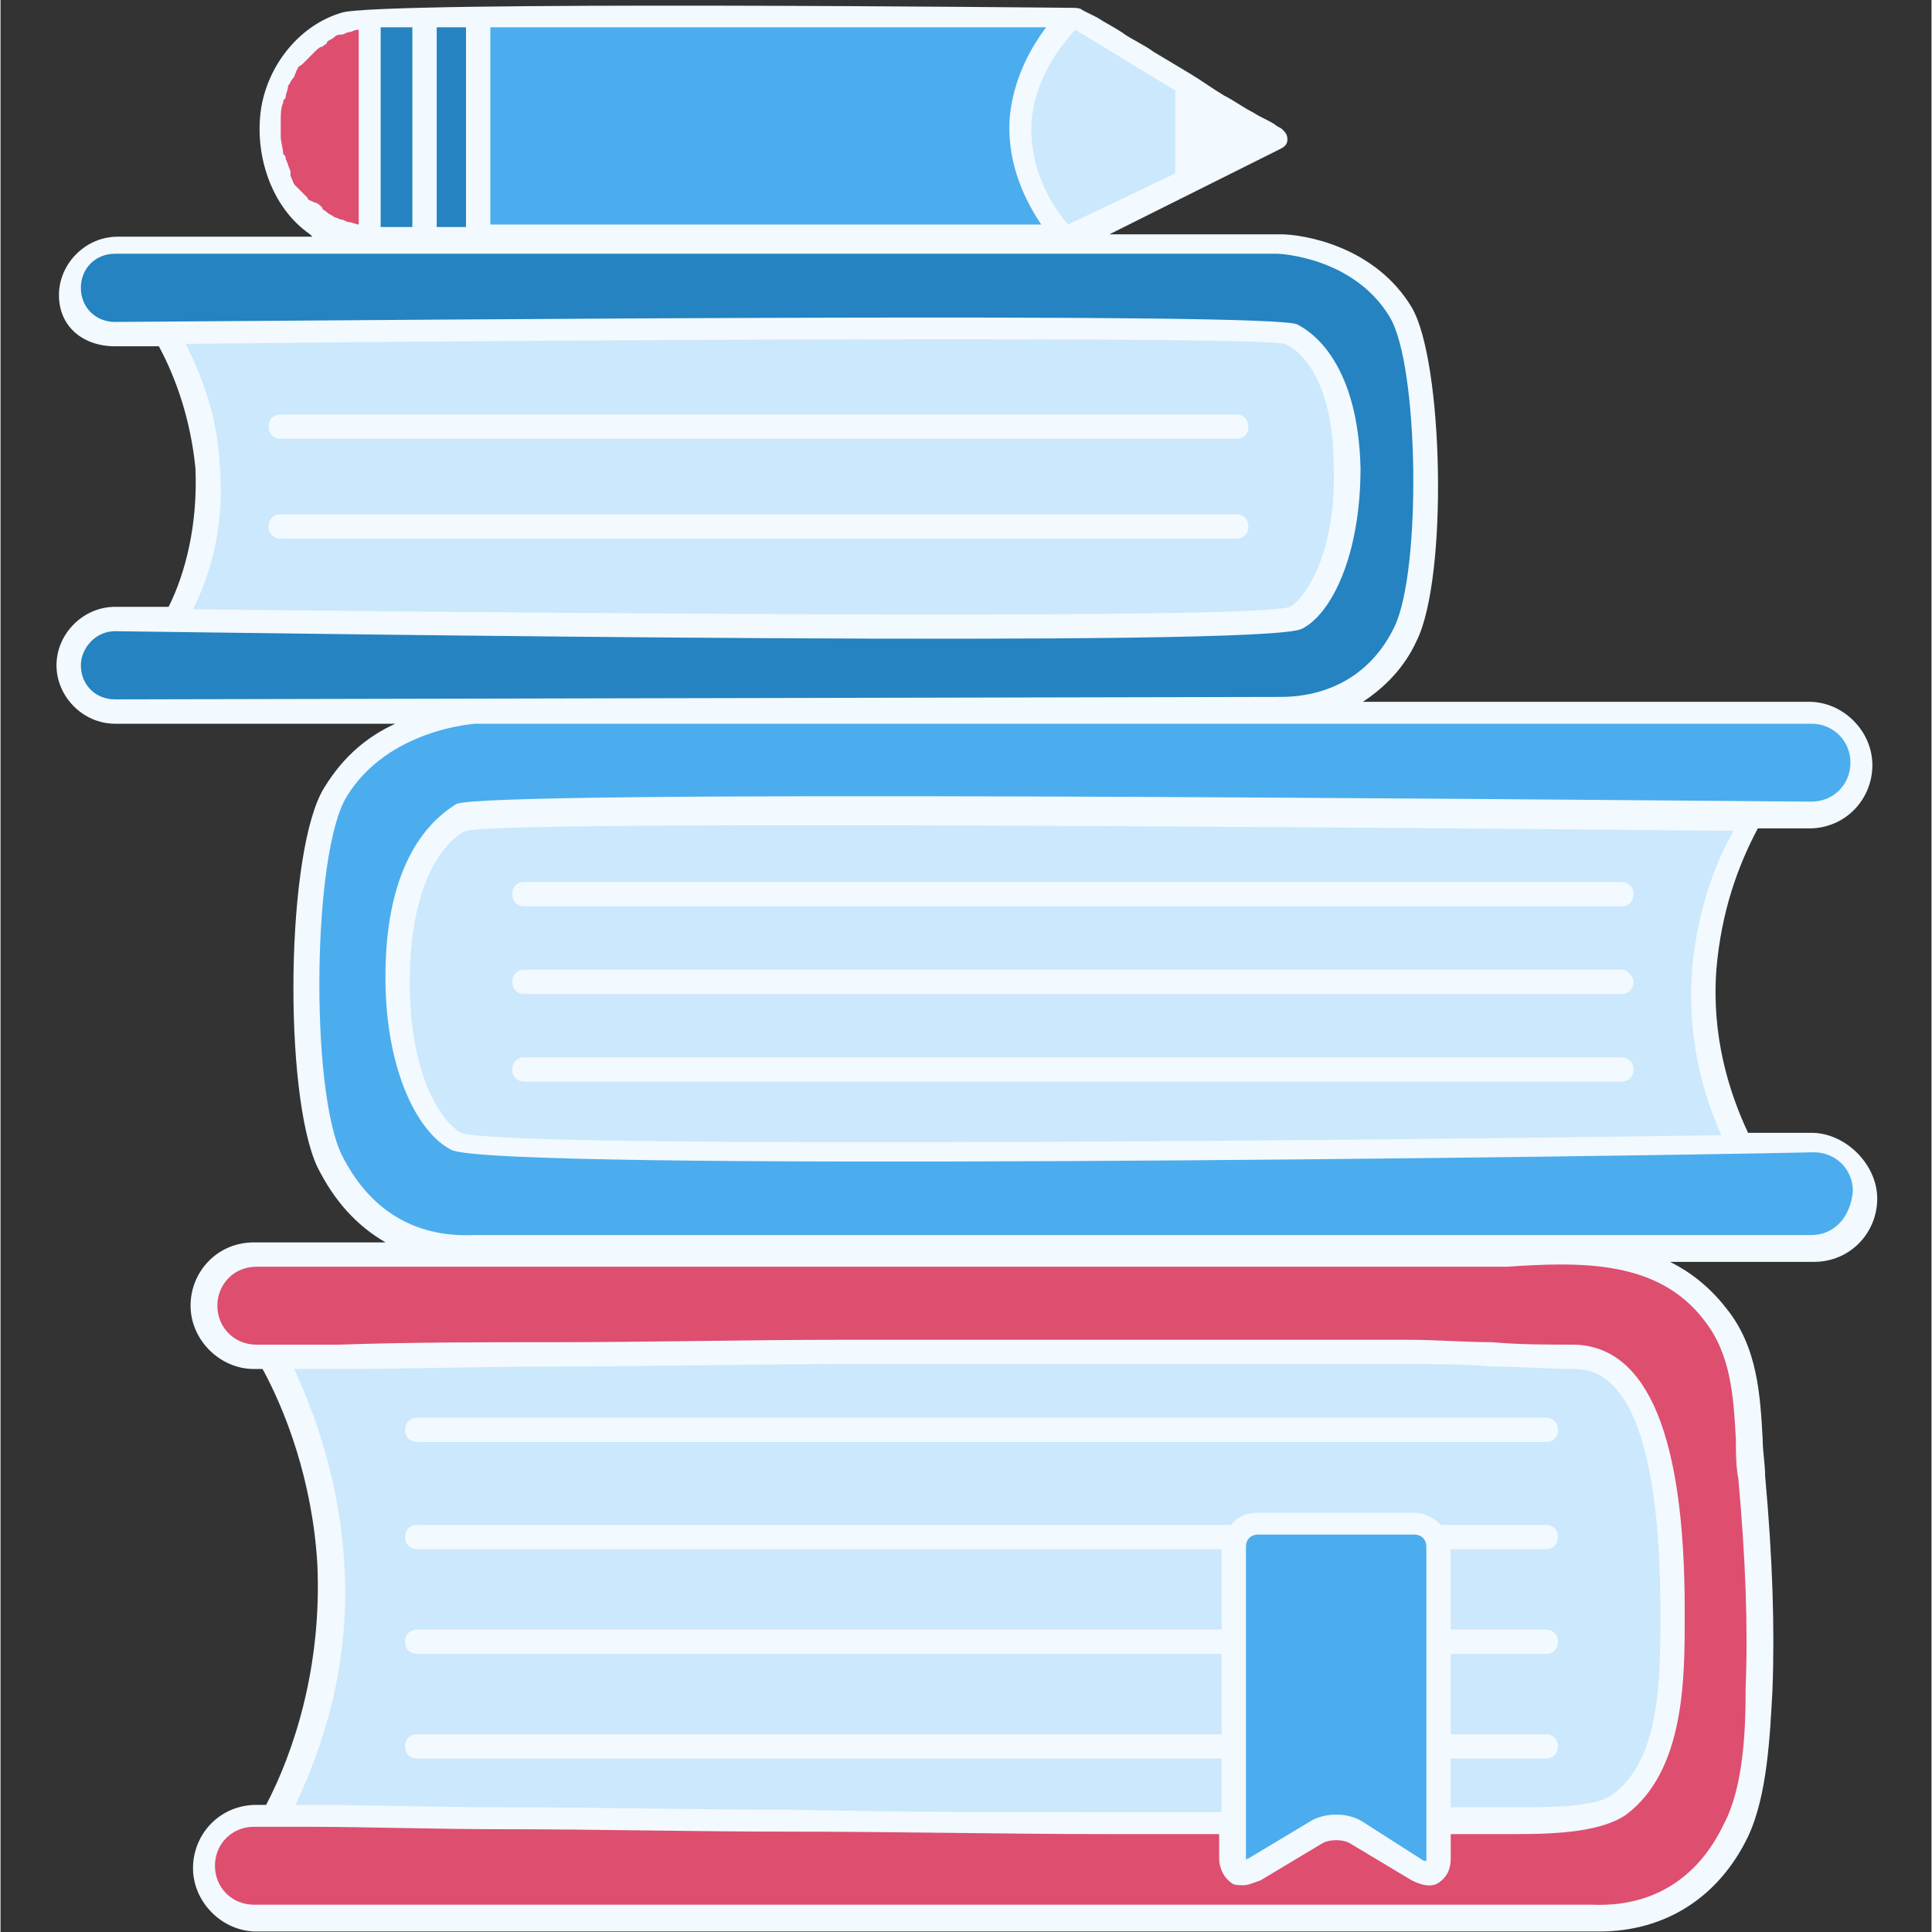
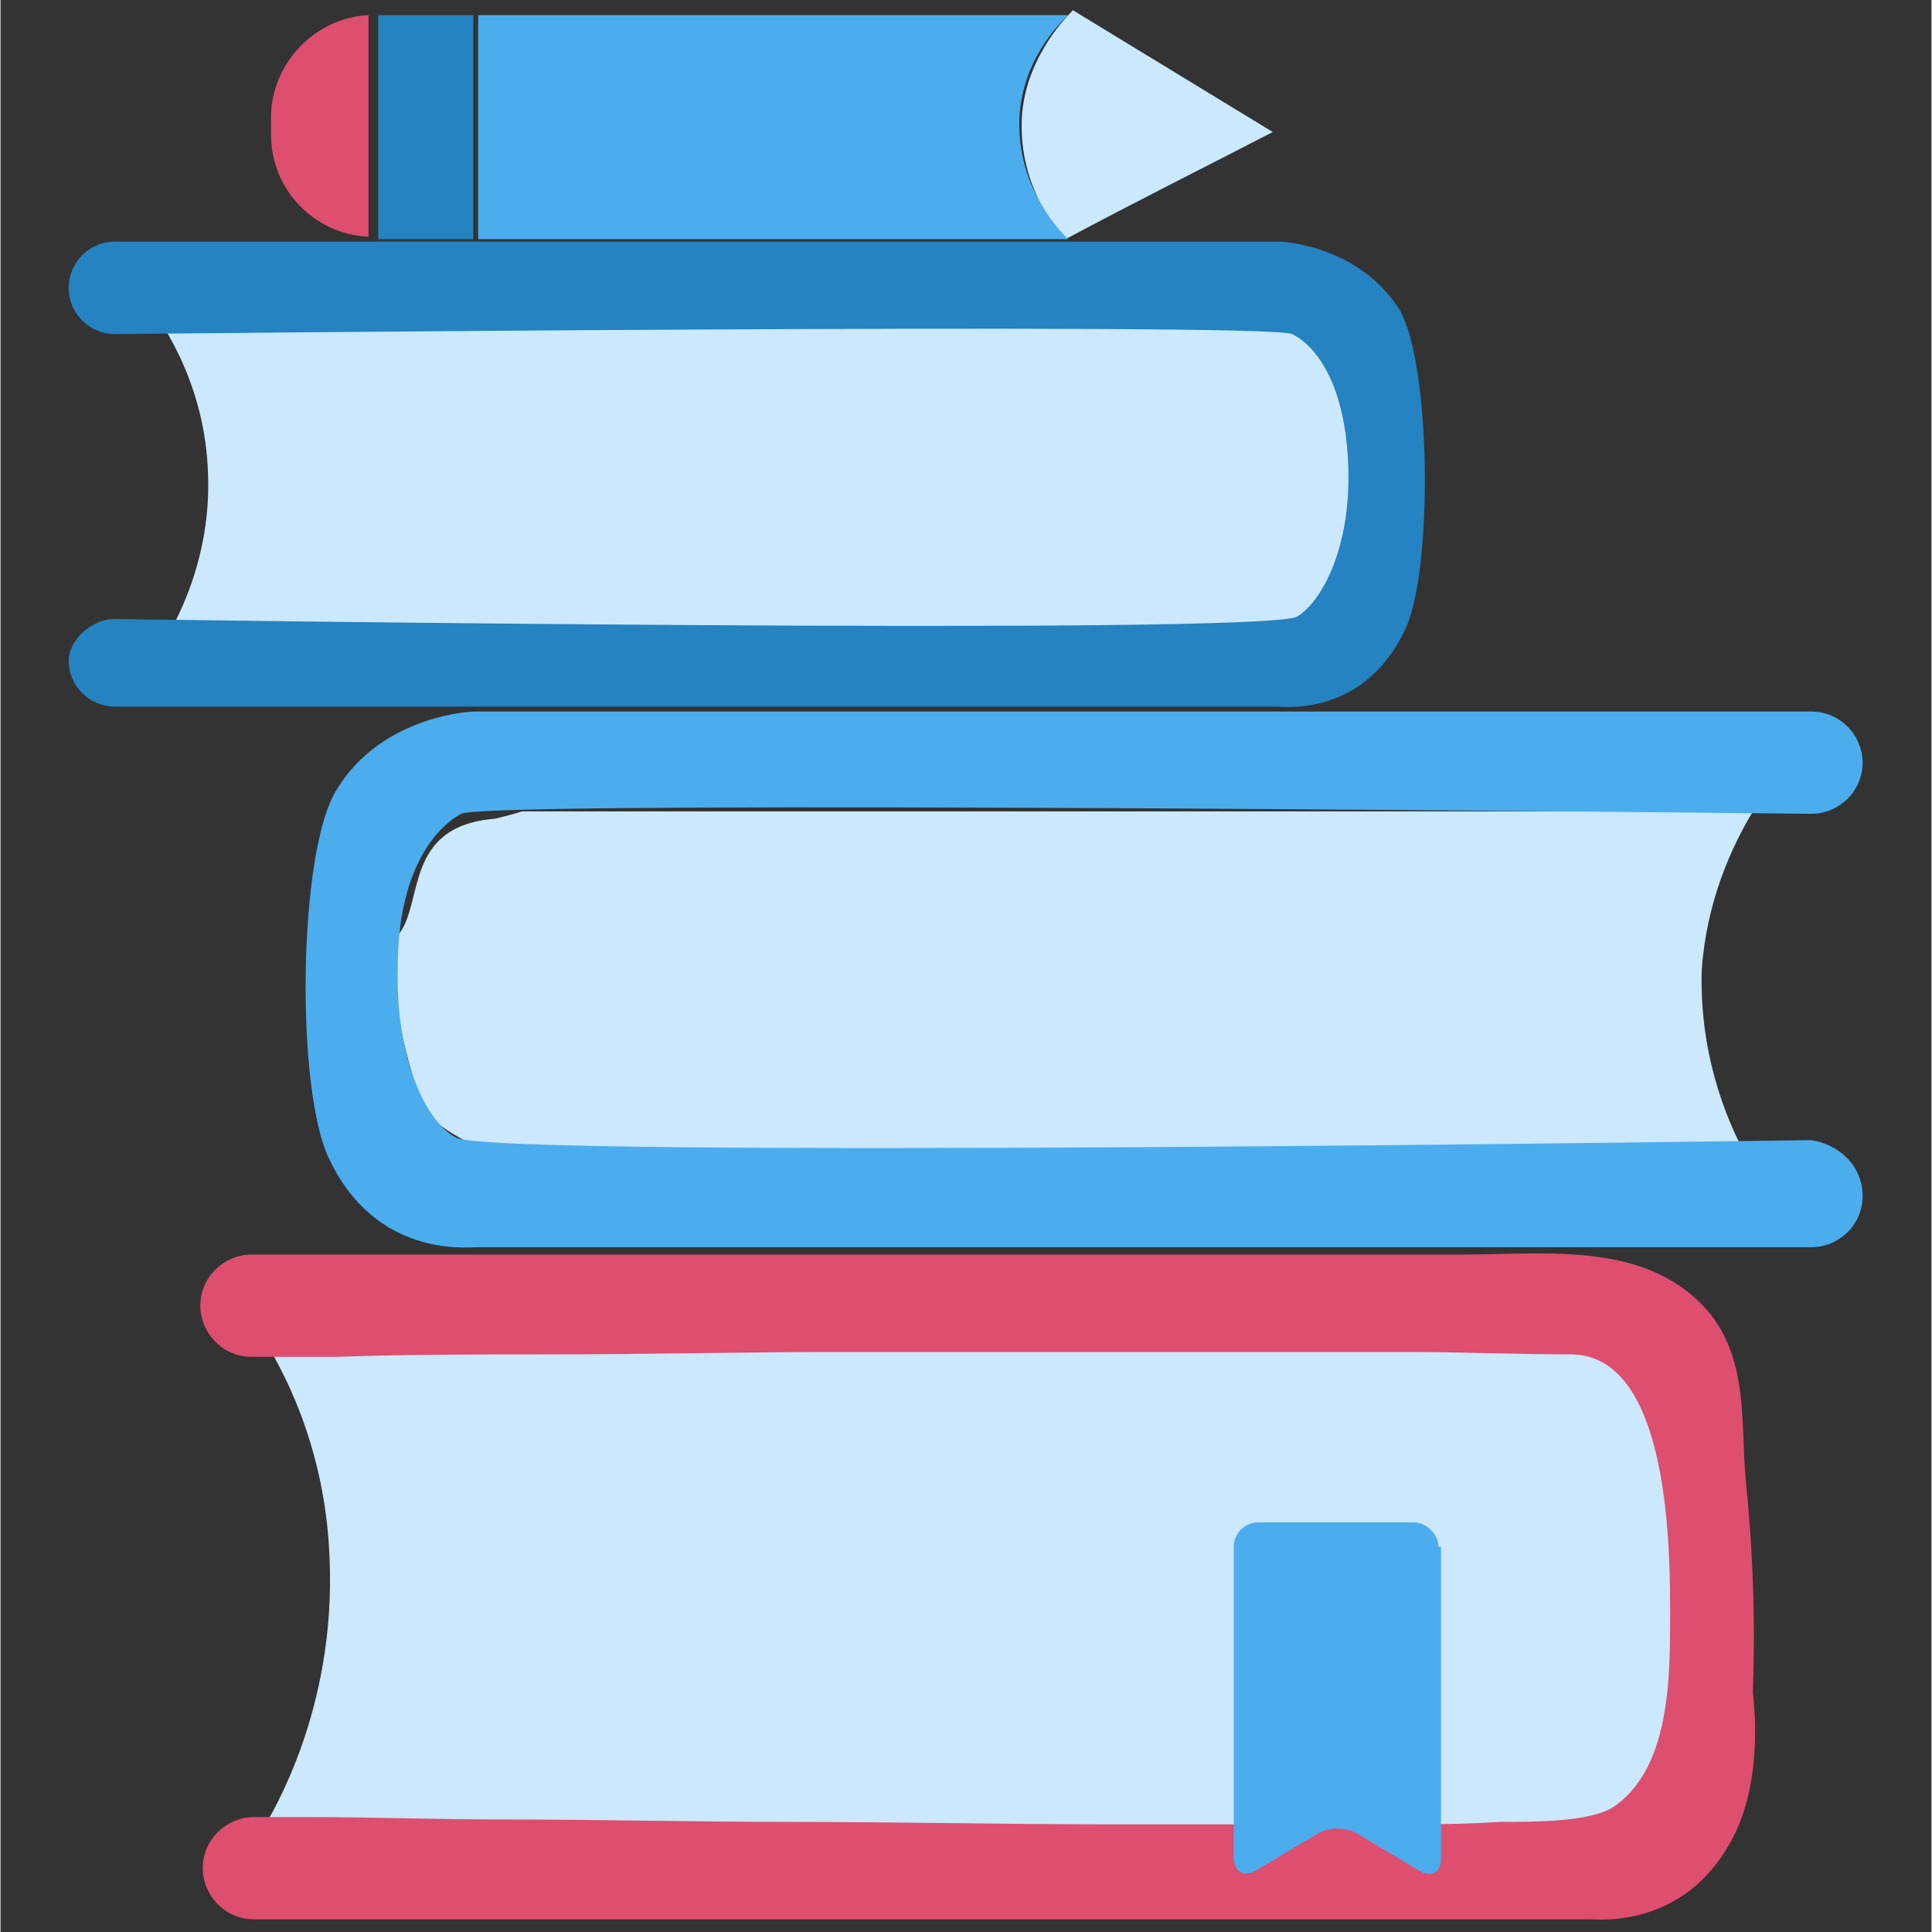
<svg xmlns="http://www.w3.org/2000/svg" width="300" viewBox="0 0 224.88 225" height="300" preserveAspectRatio="xMidYMid meet">
  <rect x="0" y="0" width="224.88" height="225" fill="#333333" stroke="none" />
  <defs>
    <clipPath id="id1">
-       <path d="M 6 0.059 L 219 0.059 L 219 224.938 L 6 224.938 Z M 6 0.059 " clip-rule="nonzero" />
+       <path d="M 6 0.059 L 219 0.059 L 219 224.938 Z M 6 0.059 " clip-rule="nonzero" />
    </clipPath>
  </defs>
  <path fill="#cbe8fc" d="M 203.52 135.043 L 59.316 135.043 C 55.629 133.625 51.938 132.207 49.383 129.375 C 47.113 123.418 45.691 116.328 45.125 109.805 C 45.41 109.523 45.977 109.238 46.262 108.957 C 49.383 105.27 46.828 96.195 57.613 95.344 C 58.75 95.059 59.887 94.777 60.738 94.492 C 61.02 94.492 61.305 94.492 61.59 94.492 L 204.086 94.492 C 201.531 98.746 198.695 104.984 198.125 112.926 C 197.844 122.285 200.68 129.941 203.52 135.043 Z M 61.02 104.133 L 188.758 104.133 M 61.02 114.344 L 188.758 114.344 M 61.02 124.551 L 188.758 124.551 M 160.09 58.195 C 160.371 48.836 154.695 34.375 154.695 34.375 C 154.695 34.375 30.082 35.508 16.457 34.375 C 18.441 36.926 23.551 44.016 24.121 54.223 C 24.973 67.27 18.16 76.344 16.457 78.613 C 43.707 78.043 71.523 77.477 99.91 77.477 C 130 77.477 155.832 77.477 155.832 77.477 C 155.832 77.477 159.805 66.703 160.09 58.195 Z M 143.91 49.688 L 32.637 49.688 M 143.91 61.312 L 32.637 61.312 M 198.977 186.656 C 199.547 173.895 192.734 153.762 192.734 153.762 C 192.734 153.762 45.41 155.461 29.23 153.762 C 31.785 157.449 37.746 167.09 38.312 181.27 C 39.164 199.133 31.5 211.895 29.23 215.016 C 61.59 214.164 94.516 213.312 127.73 213.312 C 163.496 213.312 193.586 213.312 193.586 213.312 C 193.586 213.312 198.695 198.566 198.977 186.656 Z M 124.891 1.195 C 123.754 2.328 119.215 7.148 118.93 13.957 C 118.645 21.895 123.188 27 124.039 27.852 C 131.988 23.598 139.934 19.629 148.168 15.375 Z M 179.961 166.523 L 48.531 166.523 M 141.637 178.715 C 110.695 178.715 79.473 178.715 48.531 178.715 M 179.961 178.715 C 176.836 178.715 173.715 178.715 170.594 178.715 M 141.637 191.195 C 110.695 191.195 79.473 191.195 48.531 191.195 M 179.961 191.195 C 176.836 191.195 173.715 191.195 170.594 191.195 M 141.637 203.387 C 110.695 203.387 79.473 203.387 48.531 203.387 M 179.961 203.387 C 176.836 203.387 173.715 203.387 170.594 203.387 " fill-opacity="1" fill-rule="nonzero" />
  <path fill="#2483c0" d="M 13.332 72.09 C 13.332 72.09 147.031 74.074 151.004 71.805 C 153.844 70.105 157.25 63.867 156.965 54.508 C 156.684 44.867 153.277 40.328 150.438 38.91 C 147.598 37.492 13.332 38.91 13.332 38.91 C 10.492 38.91 7.938 36.641 7.938 33.523 C 7.938 30.688 10.211 28.133 13.332 28.133 L 148.734 28.133 C 150.723 28.133 158.668 29.27 162.926 36.074 C 166.617 42.312 166.902 66.703 163.496 73.508 C 158.668 83.434 149.586 82.297 148.734 82.297 L 13.332 82.297 C 10.492 82.297 7.938 80.031 7.938 76.91 C 7.938 74.641 10.492 72.09 13.332 72.09 Z M 55.059 1.762 L 43.988 1.762 L 43.988 27.852 L 55.059 27.852 Z M 55.059 1.762 " fill-opacity="1" fill-rule="nonzero" />
  <path fill="#de4e6f" d="M 202.102 213.312 C 196.707 224.656 186.203 223.523 185.07 223.523 L 29.512 223.523 C 26.105 223.523 23.551 220.688 23.551 217.566 C 23.551 214.164 26.391 211.613 29.512 211.613 C 31.5 211.613 33.488 211.613 35.473 211.613 C 43.137 211.613 50.801 211.895 58.465 211.895 C 69.82 211.895 80.891 212.18 92.246 212.18 C 104.453 212.18 116.941 212.461 129.148 212.461 C 140.219 212.461 151.004 212.461 162.074 212.461 C 166.332 212.461 170.309 212.461 174.566 212.18 C 179.109 212.18 185.637 212.18 188.191 210.195 C 194.719 205.371 194.438 194.312 194.438 187.223 C 194.438 178.434 193.867 158.016 183.082 157.73 C 176.555 157.73 170.023 157.449 163.777 157.449 C 153.559 157.449 143.34 157.449 133.121 157.449 C 121.199 157.449 109.562 157.449 97.641 157.449 C 86.57 157.449 75.215 157.73 64.145 157.73 C 55.91 157.73 47.395 157.73 39.164 158.016 C 35.758 158.016 32.637 158.016 29.23 158.016 C 25.824 158.016 23.27 155.18 23.27 152.059 C 23.27 148.656 26.105 146.105 29.23 146.105 C 30.363 146.105 31.785 146.105 32.918 146.105 C 63.293 146.105 93.383 146.105 123.754 146.105 C 139.367 146.105 154.695 146.105 170.309 146.105 C 180.242 146.105 192.164 144.402 199.262 153.195 C 203.52 158.867 202.668 165.672 203.234 172.195 C 204.086 180.418 204.371 188.641 204.086 196.867 C 204.086 196.867 204.086 196.867 204.086 197.148 C 204.656 202.254 204.371 208.492 202.102 213.312 Z M 42.855 1.762 C 36.609 2.047 31.5 7.434 31.5 13.672 L 31.5 15.656 C 31.5 22.18 36.609 27.285 42.855 27.566 Z M 42.855 1.762 " fill-opacity="1" fill-rule="nonzero" />
  <path fill="#4baded" d="M 216.859 139.297 C 216.859 142.703 214.023 145.254 210.898 145.254 L 55.344 145.254 C 54.207 145.254 43.707 146.387 38.312 135.043 C 34.34 127.105 34.621 99.031 39.164 91.941 C 43.988 84 53.355 82.867 55.344 82.867 L 210.898 82.867 C 214.305 82.867 216.859 85.703 216.859 88.82 C 216.859 92.223 214.023 94.777 210.898 94.777 C 210.898 94.777 56.762 93.074 53.641 94.777 C 50.52 96.477 46.262 101.582 46.262 112.641 C 45.977 123.418 49.668 130.789 53.074 132.492 C 57.898 135.043 210.898 132.777 210.898 132.777 C 214.305 133.344 216.859 135.895 216.859 139.297 Z M 118.645 14.523 C 118.645 22.18 123.473 27 124.324 27.852 L 55.629 27.852 L 55.629 1.762 L 124.324 1.762 C 123.473 2.613 118.645 7.148 118.645 14.523 Z M 167.469 180.133 C 167.469 178.715 166.051 177.297 164.629 177.297 L 146.465 177.297 C 145.043 177.297 143.625 178.434 143.625 180.133 L 143.625 216.434 C 143.625 217.852 144.762 218.703 146.18 217.852 L 153.277 213.598 C 154.695 212.746 156.684 212.746 158.102 213.598 L 165.199 217.852 C 166.617 218.703 167.754 218.133 167.754 216.434 L 167.754 180.133 Z M 167.469 180.133 " fill-opacity="1" fill-rule="nonzero" />
  <g clip-path="url(#id1)">
-     <path fill="#f2f9ff" d="M 210.898 131.926 C 208.629 131.926 206.074 131.926 203.52 131.926 C 201.25 127.105 199.262 120.582 199.828 112.926 C 200.398 106.121 202.383 100.73 204.656 96.477 C 206.641 96.477 208.629 96.477 210.617 96.477 C 214.875 96.477 217.996 93.074 217.996 89.105 C 217.996 85.133 214.59 81.73 210.617 81.73 L 158.668 81.73 C 161.223 80.031 163.496 77.762 164.914 74.641 C 168.605 67.27 168.035 42.031 164.348 35.793 C 160.09 28.703 151.855 27.285 149.02 27.285 L 129.148 27.285 L 149.02 17.359 C 149.586 17.074 149.871 16.793 149.871 16.223 C 149.871 15.656 149.586 15.375 149.301 15.09 C 149.02 14.805 148.734 14.805 148.449 14.523 C 147.598 13.957 146.746 13.672 145.895 13.105 C 144.762 12.539 143.625 11.688 142.488 11.121 C 141.07 10.27 139.934 9.418 138.516 8.566 C 137.098 7.715 135.676 6.867 134.258 6.016 C 133.121 5.164 131.703 4.598 130.566 3.746 C 129.715 3.18 128.582 2.613 127.73 2.047 C 127.16 1.762 126.594 1.477 126.027 1.195 C 125.742 0.91 125.176 0.91 124.605 0.91 C 124.605 0.91 44.273 0.059 39.73 1.477 C 34.906 2.895 31.215 7.434 30.363 12.539 C 29.512 17.926 31.5 24.164 36.043 27.285 C 36.043 27.285 36.043 27.285 36.324 27.566 L 13.617 27.566 C 9.926 27.566 6.805 30.688 6.805 34.375 C 6.805 38.059 9.641 40.328 13.332 40.328 C 15.035 40.328 16.738 40.328 18.441 40.328 C 20.43 44.016 22.133 48.836 22.699 54.508 C 22.984 61.031 21.566 66.703 19.578 70.672 C 17.59 70.672 15.32 70.672 13.332 70.672 C 9.641 70.672 6.52 73.793 6.52 77.477 C 6.52 81.164 9.641 84.285 13.332 84.285 L 45.977 84.285 C 42.855 85.703 40.016 87.969 37.746 91.656 C 33.203 98.746 32.918 127.387 36.895 135.895 C 38.879 139.867 41.434 142.703 44.84 144.688 L 29.512 144.688 C 25.254 144.688 22.133 148.09 22.133 152.059 C 22.133 156.031 25.539 159.434 29.512 159.434 L 39.449 159.434 C 47.68 159.434 56.195 159.148 64.426 159.148 C 75.5 159.148 86.852 158.867 97.922 158.867 C 109.844 158.867 121.484 158.867 133.406 158.867 C 143.625 158.867 153.844 158.867 164.062 158.867 C 167.184 158.867 170.594 158.867 173.715 159.148 C 176.836 159.148 180.242 159.434 183.367 159.434 C 192.164 159.434 193.301 177.016 193.301 187.508 L 193.301 188.359 C 193.301 195.449 193.301 205.09 187.625 209.059 C 185.637 210.477 180.242 210.477 176.555 210.477 L 174.852 210.477 C 172.863 210.477 170.875 210.477 168.891 210.477 L 168.891 204.805 L 179.961 204.805 C 180.812 204.805 181.379 204.238 181.379 203.387 C 181.379 202.535 180.812 201.969 179.961 201.969 L 168.891 201.969 L 168.891 192.613 L 179.961 192.613 C 180.812 192.613 181.379 192.043 181.379 191.195 C 181.379 190.344 180.812 189.777 179.961 189.777 L 168.891 189.777 L 168.891 180.418 L 179.961 180.418 C 180.812 180.418 181.379 179.852 181.379 179 C 181.379 178.148 180.812 177.582 179.961 177.582 L 167.754 177.582 C 166.902 176.73 165.766 176.164 164.629 176.164 L 146.465 176.164 C 145.043 176.164 143.91 176.73 143.34 177.582 L 48.531 177.582 C 47.68 177.582 47.113 178.148 47.113 179 C 47.113 179.852 47.68 180.418 48.531 180.418 L 142.207 180.418 L 142.207 189.777 L 48.531 189.777 C 47.68 189.777 47.113 190.344 47.113 191.195 C 47.113 192.043 47.68 192.613 48.531 192.613 L 142.207 192.613 L 142.207 201.969 L 48.531 201.969 C 47.68 201.969 47.113 202.535 47.113 203.387 C 47.113 204.238 47.68 204.805 48.531 204.805 L 142.207 204.805 L 142.207 211.043 C 137.664 211.043 133.406 211.043 129.434 211.043 C 117.227 211.043 104.734 211.043 92.531 210.762 C 81.176 210.762 70.105 210.477 58.75 210.477 C 51.086 210.477 43.422 210.195 35.758 210.195 L 34.34 210.195 C 37.461 203.672 40.867 193.746 40.016 181.836 C 39.449 172.477 36.609 164.539 34.055 159.148 L 30.363 159.148 C 33.203 164.254 36.324 172.477 36.895 182.121 C 37.461 194.312 34.055 204.238 30.934 210.195 C 30.648 210.195 30.082 210.195 29.797 210.195 C 25.539 210.195 22.418 213.598 22.418 217.566 C 22.418 221.535 25.824 224.941 29.797 224.941 L 185.352 224.941 C 185.637 224.941 185.922 224.941 186.203 224.941 C 193.867 224.941 200.113 220.969 203.52 213.879 C 205.789 209.059 206.074 201.969 206.359 196.867 C 206.641 189.492 206.359 181.27 205.508 171.91 C 205.508 170.492 205.223 169.074 205.223 167.656 C 204.938 162.551 204.656 156.879 200.965 152.344 C 198.977 149.789 196.707 148.09 194.438 146.957 L 211.184 146.957 C 215.441 146.957 218.562 143.551 218.562 139.582 C 218.562 135.613 214.875 131.926 210.898 131.926 Z M 196.992 112.926 C 196.422 120.582 198.125 127.105 200.398 132.207 C 140.219 133.059 57.898 133.625 53.641 131.926 C 51.086 130.508 47.395 124.551 47.68 113.207 C 47.965 101.016 52.789 97.328 54.207 96.762 C 58.184 95.625 141.355 96.195 201.816 96.762 C 199.547 100.73 197.559 106.402 196.992 112.926 Z M 125.176 3.465 L 136.812 10.551 L 136.812 20.195 L 124.324 26.148 C 122.621 24.164 119.781 19.91 120.066 14.238 C 120.348 10.551 122.051 6.867 125.176 3.465 Z M 57.047 3.18 L 121.77 3.18 C 119.215 6.582 117.793 10.27 117.512 13.957 C 117.227 19.344 119.496 23.598 121.199 26.148 L 57.047 26.148 Z M 50.801 3.18 L 54.207 3.18 L 54.207 26.434 L 50.801 26.434 Z M 44.273 3.18 L 47.965 3.18 L 47.965 26.434 L 44.273 26.434 Z M 35.758 23.031 C 35.473 22.746 35.191 22.465 34.906 22.18 C 34.621 21.895 34.621 21.895 34.34 21.613 C 34.055 21.328 34.055 21.047 33.77 20.477 C 33.77 20.195 33.77 19.91 33.77 19.91 C 33.488 19.344 33.488 19.059 33.203 18.492 C 33.203 18.211 33.203 18.211 32.918 17.926 C 32.918 17.359 32.637 16.508 32.637 15.941 L 32.637 13.957 C 32.637 13.387 32.637 12.539 32.918 11.969 C 32.918 11.688 32.918 11.688 33.203 11.402 C 33.203 10.836 33.488 10.551 33.488 9.984 C 33.77 9.703 33.77 9.418 34.055 9.133 C 34.34 8.852 34.34 8.285 34.621 8 C 34.621 7.715 34.906 7.715 35.191 7.434 C 35.473 7.148 35.758 6.867 36.043 6.582 C 36.324 6.297 36.324 6.297 36.609 6.016 C 36.895 5.73 37.176 5.449 37.461 5.449 C 37.746 5.164 38.027 5.164 38.027 4.883 C 38.312 4.598 38.598 4.598 38.879 4.312 C 39.164 4.031 39.449 4.031 39.73 4.031 C 40.016 4.031 40.301 3.746 40.582 3.746 C 40.867 3.746 41.152 3.465 41.719 3.465 L 41.719 26.148 C 41.434 26.148 40.867 25.867 40.582 25.867 C 40.301 25.867 40.016 25.582 39.73 25.582 C 39.449 25.582 39.164 25.297 38.879 25.297 C 38.598 25.016 38.312 25.016 38.027 24.73 C 37.746 24.449 37.461 24.449 37.461 24.164 C 37.176 23.879 36.895 23.598 36.609 23.598 C 36.043 23.312 35.758 23.312 35.758 23.031 Z M 25.539 54.223 C 25.254 48.551 23.551 44.016 21.566 40.047 C 74.078 39.477 146.18 39.195 149.586 40.047 C 151.004 40.613 155.262 43.73 155.262 54.508 C 155.547 64.148 152.141 69.539 150.152 70.672 C 146.18 72.09 74.648 71.523 22.418 70.957 C 24.688 66.418 26.105 60.746 25.539 54.223 Z M 13.332 81.449 C 11.062 81.449 9.359 79.746 9.359 77.477 C 9.359 75.492 11.062 73.508 13.332 73.508 C 35.758 73.793 147.598 75.492 151.574 73.223 C 154.98 71.523 158.387 64.715 158.387 54.508 C 158.102 42.879 153.277 38.91 151.004 37.777 C 148.168 36.359 53.641 37.211 13.332 37.492 C 11.062 37.492 9.359 35.793 9.359 33.523 C 9.359 31.254 11.062 29.551 13.332 29.551 L 148.734 29.551 C 148.734 29.551 157.535 29.836 161.793 36.926 C 165.199 42.598 165.48 66.418 162.359 72.941 C 159.805 78.328 154.98 81.164 149.02 81.164 Z M 145.043 180.133 C 145.043 179.285 145.613 178.715 146.465 178.715 L 164.629 178.715 C 165.48 178.715 166.051 179.285 166.051 180.133 L 166.051 216.715 L 165.766 216.715 L 158.668 212.18 C 156.965 211.043 154.129 211.043 152.426 212.18 L 145.328 216.434 C 145.328 216.434 145.043 216.434 145.043 216.715 Z M 198.41 153.762 C 201.531 157.73 201.816 162.551 202.102 167.656 C 202.102 169.074 202.102 170.777 202.383 172.195 C 203.234 181.551 203.52 189.492 203.234 196.582 L 203.234 196.867 C 203.234 201.688 202.953 208.207 200.68 212.461 C 197.559 218.984 192.164 222.105 185.352 221.82 L 29.512 221.82 C 26.957 221.82 24.973 219.836 24.973 217.285 C 24.973 214.73 26.957 212.746 29.512 212.746 C 30.648 212.746 32.066 212.746 33.203 212.746 L 35.191 212.746 C 42.855 212.746 50.52 213.031 58.184 213.031 C 69.539 213.031 80.609 213.312 91.961 213.312 C 104.453 213.312 116.656 213.598 129.148 213.598 C 133.121 213.598 137.379 213.598 141.922 213.598 L 141.922 216.434 C 141.922 217.566 142.488 218.703 143.34 219.27 C 143.625 219.551 144.191 219.551 144.762 219.551 C 145.328 219.551 145.895 219.27 146.746 218.984 L 153.844 214.73 C 154.695 214.164 156.398 214.164 157.25 214.73 L 164.348 218.984 C 165.48 219.551 166.617 219.836 167.469 219.27 C 168.32 218.703 168.891 217.852 168.891 216.434 L 168.891 213.598 C 170.875 213.598 172.863 213.598 174.852 213.598 L 176.555 213.598 C 181.379 213.598 186.488 213.312 189.328 211.328 C 196.141 206.223 196.141 195.449 196.141 188.359 L 196.141 187.508 C 196.141 167.371 191.883 156.879 183.367 156.598 C 180.242 156.598 176.836 156.598 173.715 156.312 C 170.594 156.312 167.184 156.031 164.062 156.031 C 153.844 156.031 143.625 156.031 133.406 156.031 C 121.484 156.031 109.844 156.031 97.922 156.031 C 86.852 156.031 75.5 156.312 64.426 156.312 C 56.195 156.312 47.68 156.312 39.449 156.598 L 29.797 156.598 C 27.242 156.598 25.254 154.613 25.254 152.059 C 25.254 149.508 27.242 147.523 29.797 147.523 L 170.875 147.523 C 172.297 147.523 173.715 147.523 175.418 147.523 C 183.934 146.957 193.016 146.672 198.41 153.762 Z M 210.898 143.836 L 55.059 143.836 C 47.965 144.121 42.855 140.715 39.73 134.477 C 36.043 126.82 36.324 99.312 40.301 92.793 C 45.125 84.852 55.344 84.285 55.344 84.285 L 210.898 84.285 C 213.453 84.285 215.441 86.27 215.441 88.82 C 215.441 91.375 213.453 93.359 210.898 93.359 C 174.566 93.074 56.195 91.941 53.074 93.641 C 50.801 95.059 45.125 99.312 44.84 112.641 C 44.559 124.27 48.531 131.926 52.504 133.91 C 57.332 136.461 185.352 134.762 211.184 134.195 C 213.738 134.195 215.727 136.18 215.727 138.73 C 215.441 141.852 213.453 143.836 210.898 143.836 Z M 61.02 102.715 L 188.758 102.715 C 189.609 102.715 190.18 103.285 190.18 104.133 C 190.18 104.984 189.609 105.551 188.758 105.551 L 61.02 105.551 C 60.168 105.551 59.602 104.984 59.602 104.133 C 59.602 103.285 60.168 102.715 61.02 102.715 Z M 190.18 114.344 C 190.18 115.195 189.609 115.762 188.758 115.762 L 61.02 115.762 C 60.168 115.762 59.602 115.195 59.602 114.344 C 59.602 113.492 60.168 112.926 61.02 112.926 L 188.758 112.926 C 189.609 112.926 190.18 113.777 190.18 114.344 Z M 190.18 124.551 C 190.18 125.402 189.609 125.969 188.758 125.969 L 61.02 125.969 C 60.168 125.969 59.602 125.402 59.602 124.551 C 59.602 123.703 60.168 123.133 61.02 123.133 L 188.758 123.133 C 189.609 123.133 190.18 123.703 190.18 124.551 Z M 31.215 49.688 C 31.215 48.836 31.785 48.27 32.637 48.27 L 143.91 48.27 C 144.762 48.27 145.328 48.836 145.328 49.688 C 145.328 50.539 144.762 51.105 143.91 51.105 L 32.637 51.105 C 31.785 51.105 31.215 50.539 31.215 49.688 Z M 143.91 62.73 L 32.637 62.73 C 31.785 62.73 31.215 62.164 31.215 61.312 C 31.215 60.461 31.785 59.895 32.637 59.895 L 143.91 59.895 C 144.762 59.895 145.328 60.461 145.328 61.312 C 145.328 62.164 144.762 62.73 143.91 62.73 Z M 47.113 166.523 C 47.113 165.672 47.68 165.105 48.531 165.105 L 179.961 165.105 C 180.812 165.105 181.379 165.672 181.379 166.523 C 181.379 167.371 180.812 167.941 179.961 167.941 L 48.531 167.941 C 47.68 167.941 47.113 167.371 47.113 166.523 Z M 47.113 166.523 " fill-opacity="1" fill-rule="nonzero" />
-   </g>
+     </g>
</svg>